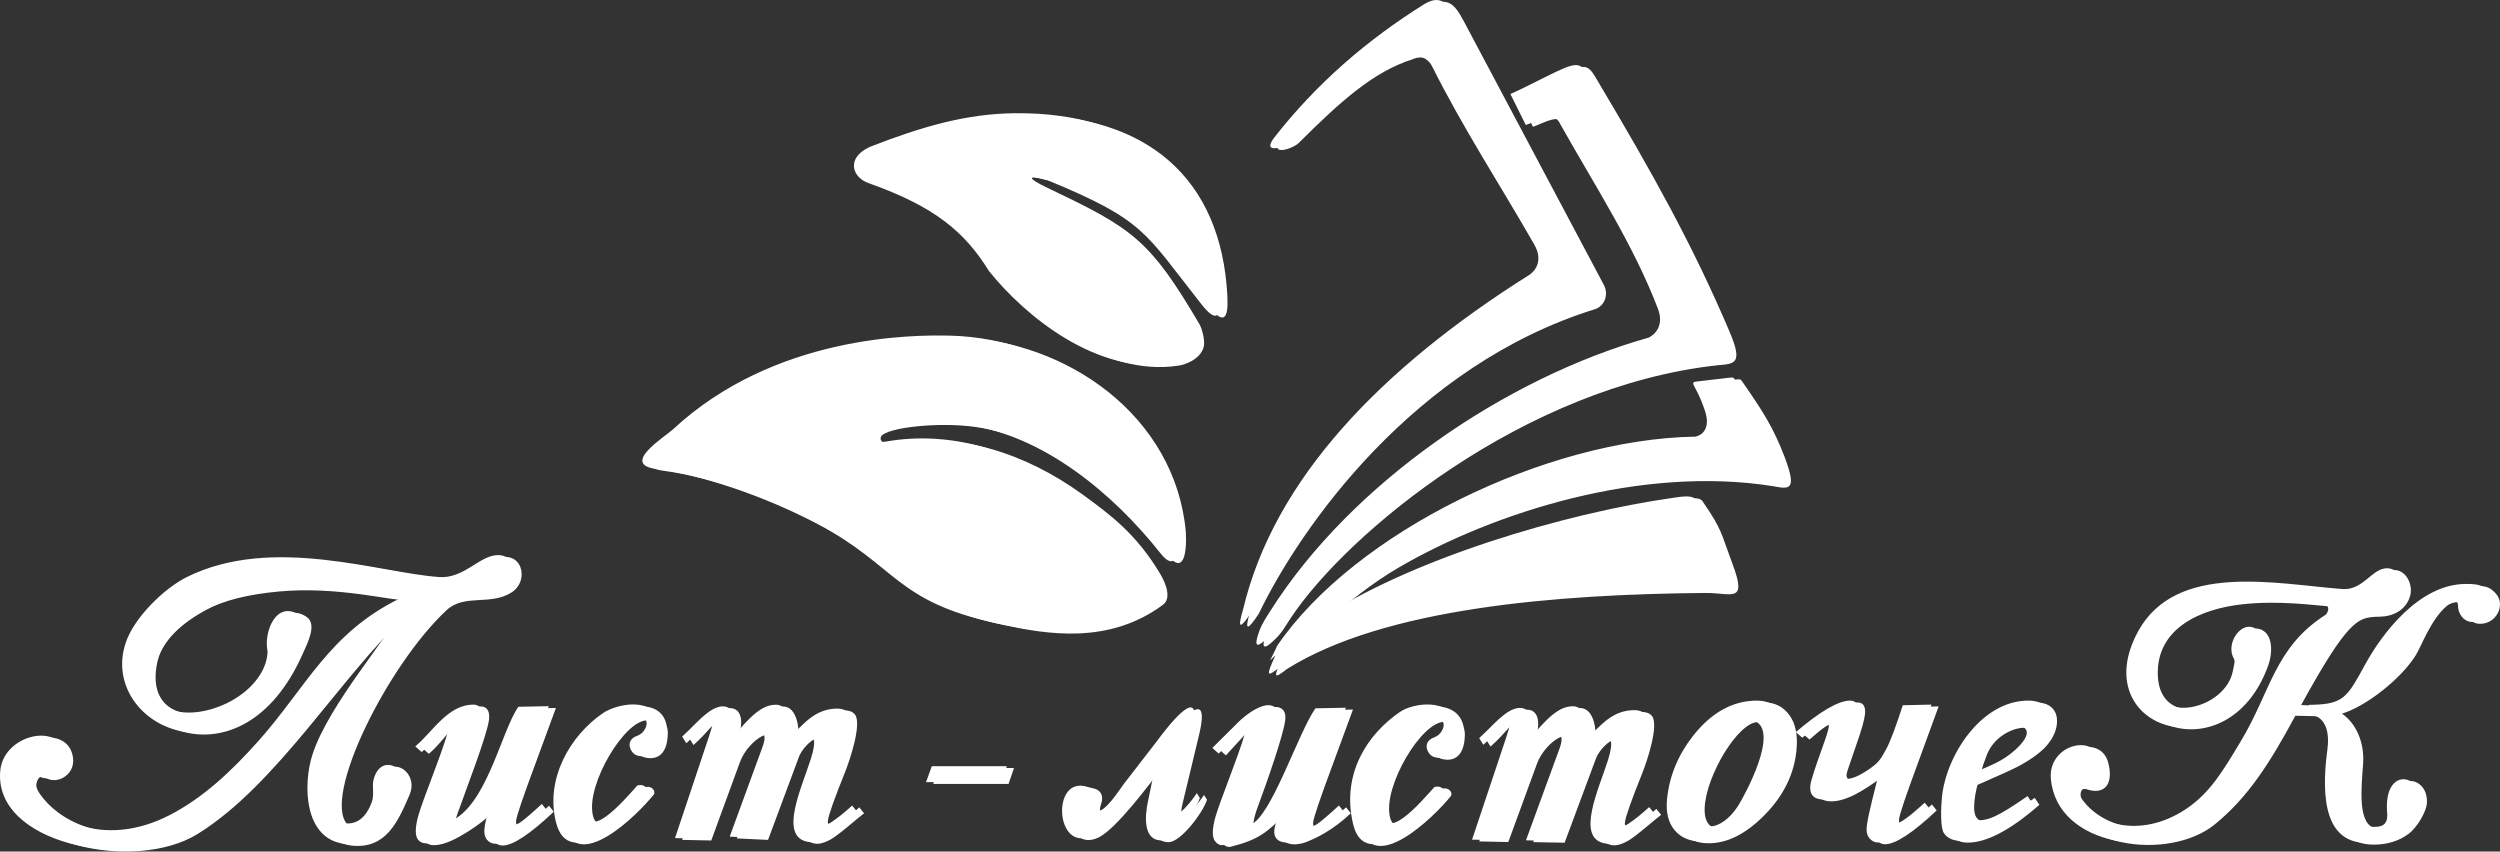
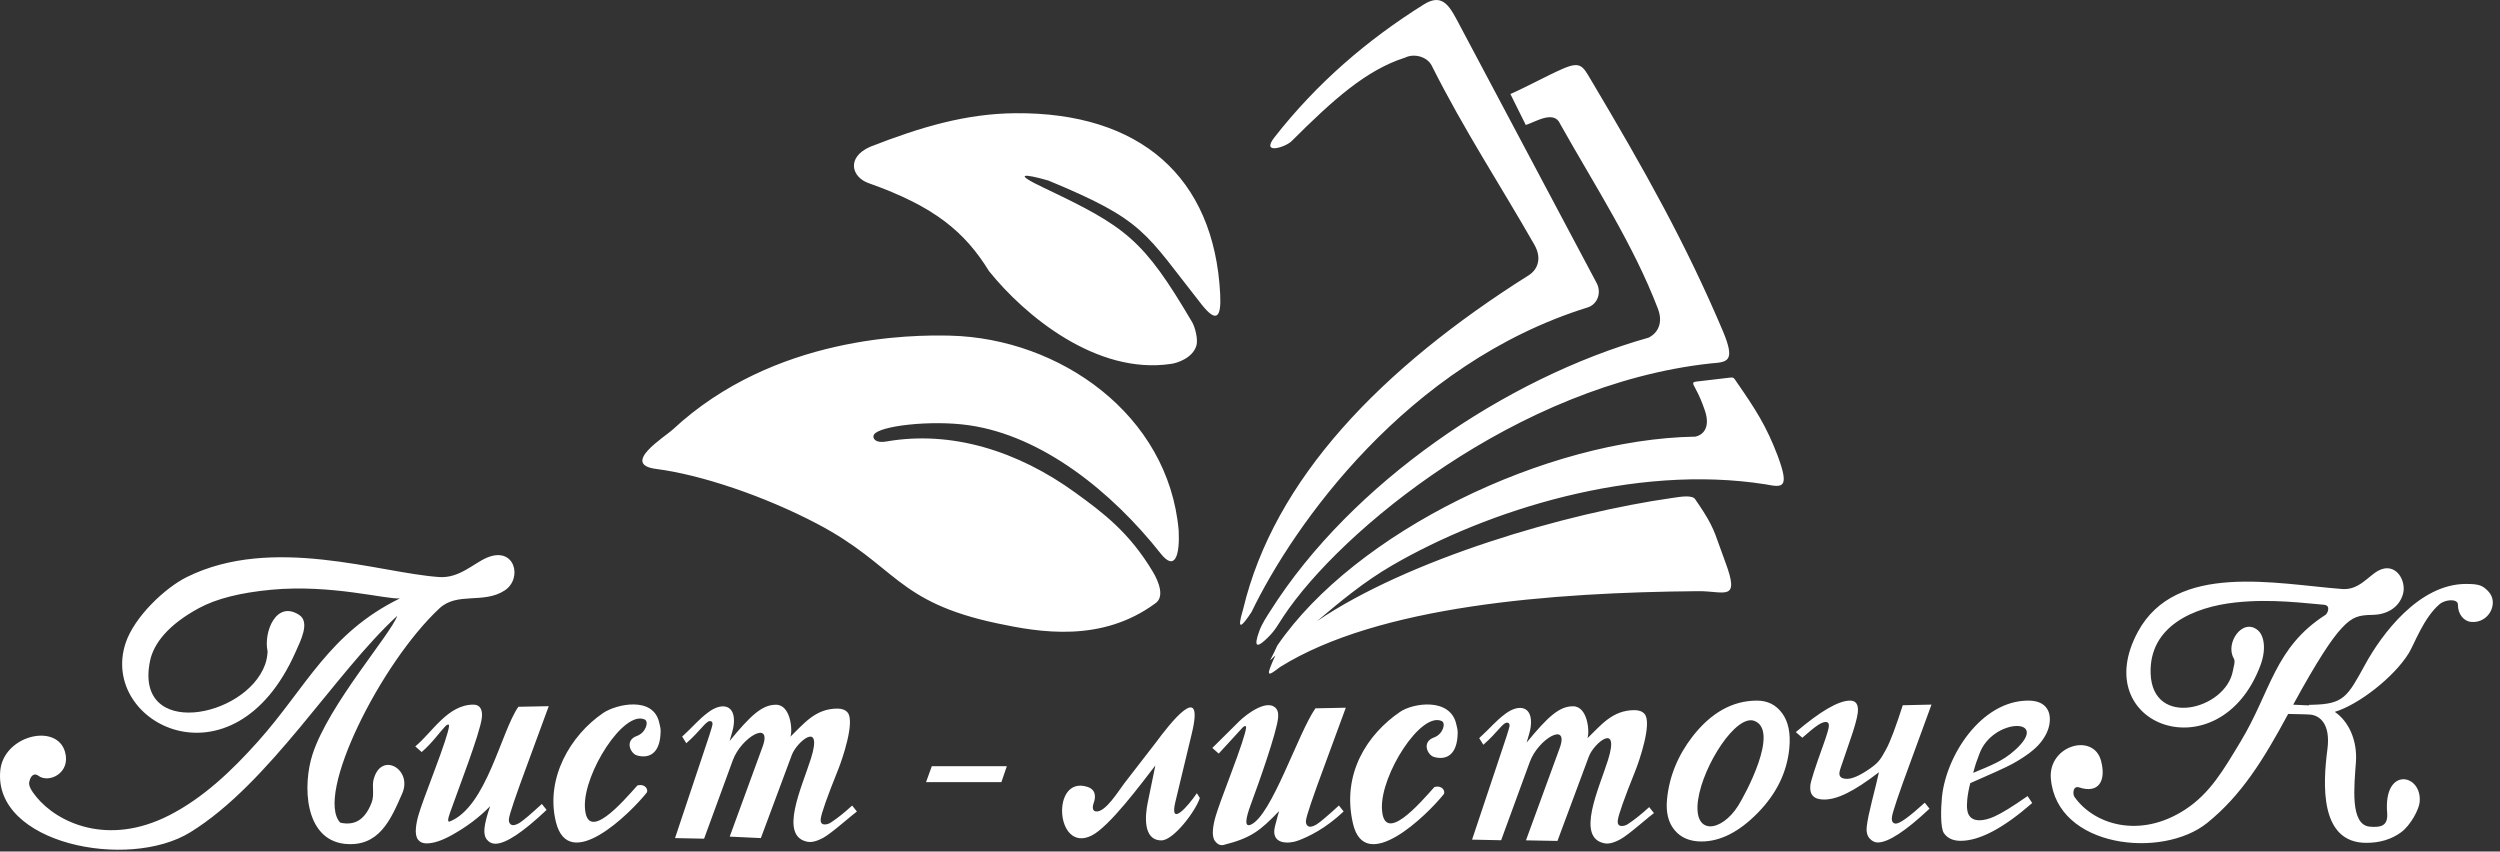
<svg xmlns="http://www.w3.org/2000/svg" width="229" height="78" viewBox="0 0 229 78" fill="none">
  <rect x="0" y="0" width="229" height="78" fill="#333333" stroke="none" />
-   <path fill-rule="evenodd" clip-rule="evenodd" d="M117.405 12.732C121.29 7.77 125.915 3.795 131.096 0.56C132.896 -0.563 133.523 0.889 134.429 2.595C138.914 11.04 142.37 17.546 146.856 25.991C147.42 26.938 146.991 28.044 146.088 28.325C129.506 33.48 119.122 48.289 115.297 56.227C114.406 57.577 113.891 58.07 114.526 55.976C117.353 44.094 127.115 33.921 140.759 25.332C141.271 25.002 142.038 24.037 141.203 22.575C138.077 17.103 134.74 12.035 131.81 6.188C131.392 5.354 130.207 5.033 129.376 5.436C125.81 6.568 122.792 9.28 118.958 13.101C118.416 13.641 116.11 14.385 117.405 12.732V12.732ZM121.15 65.046L123.932 64.992L122.024 70.178C120.906 73.189 120.324 74.905 120.284 75.32C120.265 75.507 120.297 75.648 120.374 75.745C120.455 75.841 120.552 75.891 120.658 75.891C120.83 75.891 121.035 75.815 121.277 75.669C121.623 75.441 122.301 74.869 123.301 73.948L123.734 74.495C122.092 76.046 120.564 76.791 119.541 77.17C118.75 77.464 117.013 77.575 117.444 75.853C117.609 75.193 117.804 74.514 117.824 74.458C116.094 76.238 115.315 76.909 112.739 77.561C112.401 77.647 112.133 77.445 111.958 77.217C111.783 76.989 111.717 76.63 111.765 76.134C111.803 75.75 111.889 75.335 112.023 74.889C112.211 74.262 112.661 73.012 113.376 71.13C114.277 68.741 114.75 67.309 114.797 66.834C114.824 66.555 114.595 66.681 114.462 66.826L112.293 69.193L111.706 68.676L114.173 66.23C114.833 65.576 116.82 64.078 117.587 65.109C117.717 65.285 117.766 65.555 117.73 65.923C117.601 67.25 115.991 71.814 115.248 73.806C114.74 75.169 114.632 75.963 115.227 75.706C117.149 74.877 119.56 67.314 121.15 65.046V65.046ZM132.047 72.258C132.76 72.061 133.052 72.612 132.923 72.891C131.372 74.839 125.693 80.369 124.589 75.602C123.528 71.019 125.919 67.405 128.911 65.366C130.096 64.558 133.534 64.025 134.06 66.535C134.155 66.991 134.213 67.001 134.163 67.657C134.032 69.37 133.07 69.802 132.017 69.505C131.43 69.34 130.838 68.132 132.021 67.711C132.825 67.425 133.129 66.398 132.715 66.21C130.796 65.339 127.135 71.111 127.241 74.192C127.362 77.682 130.756 73.699 132.047 72.258ZM136.532 68.384L136.151 67.777C137.252 66.774 137.595 66.267 138.536 65.558C139.834 64.579 141.1 64.87 140.873 66.718C140.82 67.147 140.657 67.626 140.499 68.18C142.458 65.791 143.493 64.86 144.748 64.86C146.105 64.86 146.287 67.235 146.065 67.788C147.293 66.615 148.338 65.213 150.377 65.213C150.791 65.213 151.099 65.329 151.303 65.567C152.008 66.386 150.819 69.859 150.459 70.754C149.435 73.306 148.893 74.828 148.845 75.324C148.812 75.658 148.933 75.825 149.211 75.825C149.398 75.825 149.59 75.769 149.775 75.648C150.406 75.233 151.05 74.712 151.722 74.094L152.16 74.641C151.936 74.808 151.51 75.16 150.884 75.683C150.028 76.399 149.441 76.842 149.125 77.019C148.486 77.377 147.999 77.484 147.625 77.41C144.983 76.894 147.124 72.409 147.949 69.787C149.068 66.232 146.652 68.237 146.196 69.461L143.32 77.193L140.435 77.139L143.52 68.701C144.436 66.196 141.571 67.816 140.791 69.946L138.161 77.13L135.498 77.075L137.863 70.001C138.558 67.957 138.914 66.844 138.932 66.666C138.952 66.459 138.87 66.358 138.693 66.358C138.309 66.358 137.832 67.251 136.532 68.384L136.532 68.384ZM221.3 59.997C221.811 59.166 222.661 56.751 224.122 55.507C224.661 55.051 225.809 54.99 225.803 55.553C225.795 56.444 226.361 57.069 226.998 57.131C228.639 57.294 229.595 55.381 228.587 54.335C228.073 53.801 227.787 53.653 226.54 53.653C222.215 53.653 218.803 58.295 217.31 61.024C215.676 64.01 215.336 64.653 212.499 64.721C212.389 64.723 212.278 64.727 212.157 64.731L212.15 64.779L210.713 64.713C212.905 60.7 214.227 58.698 215.162 57.695C216.156 56.629 216.745 56.507 217.994 56.487C219.152 56.47 220.382 55.926 220.767 54.589C221.124 53.352 220.089 51.587 218.507 52.439C217.59 52.933 216.732 54.235 215.208 54.119C209.136 53.656 199.973 51.609 196.493 58.025C191.788 66.697 204.002 71.024 207.715 61.108C208.258 59.657 208.064 58.395 207.481 57.9C206.079 56.708 204.455 59.088 205.269 60.469C205.435 60.749 205.269 61.171 205.186 61.623C204.544 65.153 197.832 66.9 197.655 61.866C197.503 57.53 201.577 55.769 205.417 55.35C208.748 54.987 211.88 55.436 213.51 55.558C214.229 55.611 213.832 56.382 213.688 56.475C208.983 59.484 208.679 63.496 205.883 68.115C204.327 70.687 203.115 72.821 200.821 74.319C196.645 77.044 192.438 75.676 190.676 73.156C190.495 72.897 190.537 72.101 191.105 72.29C192.886 72.882 193.607 71.706 193.11 69.847C192.412 67.239 188.253 68.454 188.515 71.49C189.062 77.82 198.708 78.886 202.846 75.537C205.963 73.013 207.964 69.807 210.253 65.562C211.099 65.598 211.774 65.572 212.3 65.625C213.125 65.707 214.153 66.445 213.849 68.787C213.445 71.888 213.084 77.369 217.409 77.369C218.656 77.369 219.712 77.046 220.588 76.409C221.464 75.771 222.232 74.32 222.297 73.642C222.548 71.045 218.961 70.318 219.32 74.622C219.424 75.865 218.687 75.964 217.742 75.888C215.892 75.739 216.307 72.144 216.46 69.974C216.603 67.93 215.765 66.214 214.524 65.371C216.729 64.7 219.955 62.182 221.3 59.997H221.3ZM37.292 54.977C36.046 55.087 30.998 53.673 25.532 54.182C22.671 54.449 20.489 55.003 18.91 55.852C16.029 57.4 14.724 59.141 14.401 60.699C12.911 67.9 23.136 65.964 24.933 61.054C25.08 60.653 25.147 60.241 25.17 59.839C24.778 58.096 25.945 55.11 28.063 56.492C29.085 57.159 28.174 58.886 27.735 59.88C22.049 72.73 9.703 66.458 12.167 59.057C12.962 56.67 15.765 54.017 17.768 53.023C25.609 49.133 35.43 52.656 40.895 53.023C42.725 53.145 44.035 51.772 45.252 51.251C47.808 50.156 48.575 53.15 46.879 54.254C44.946 55.513 42.552 54.362 40.915 55.885C35.509 60.916 29.477 73.02 31.824 75.52C32.181 75.603 32.507 75.615 32.803 75.571C33.792 75.423 34.349 74.6 34.702 73.669C34.963 72.982 34.727 72.208 34.864 71.632C35.51 68.914 38.472 70.608 37.504 72.836C36.44 75.282 35.367 77.784 32.214 77.459C28.504 77.022 28.379 72.04 29.288 69.251C30.776 64.684 36.446 58.274 37.045 56.576C31.291 61.857 25.383 71.9 18.089 76.4C12.364 79.933 0.035 77.425 0.682 70.746C0.992 67.543 5.818 66.359 6.606 69.013C7.188 70.975 5.121 71.952 4.166 71.218C3.842 70.97 3.475 71.125 3.335 71.796C3.262 72.144 3.523 72.593 3.989 73.163C5.902 75.507 10.512 77.724 16.153 74.848C19.252 73.268 21.871 70.788 24.295 68.075C28.696 63.15 30.774 58.162 37.292 54.977L37.292 54.977ZM107.043 77.143C105.3 77.143 105.565 74.771 105.791 73.672L106.487 70.281C105.166 71.995 102.27 75.89 100.654 76.699C97.323 78.368 96.911 71.156 100.265 72.242C101.088 72.508 101.016 73.224 100.848 73.692C100.684 74.154 100.75 74.449 101.032 74.491C101.908 74.621 103.145 72.561 103.637 71.925L106.584 68.114C107.722 66.566 111.039 62.308 109.824 67.363L108.32 73.621C107.759 75.954 109.438 74.081 110.29 72.819L110.563 73.26C110.179 74.456 108.152 77.143 107.043 77.143V77.143ZM161.599 64.341C162.57 64.341 163.337 64.725 163.904 65.499C164.472 66.269 164.691 67.341 164.557 68.718C164.343 70.909 163.377 72.882 161.664 74.628C159.951 76.374 158.236 77.244 156.511 77.244C155.454 77.244 154.632 76.9 154.052 76.207C153.472 75.513 153.24 74.567 153.357 73.373C153.559 71.298 154.338 69.381 155.699 67.62C157.404 65.434 159.373 64.341 161.599 64.341H161.599ZM159.861 73.988C160.51 72.965 163.686 67.107 161.368 66.202C159.691 65.546 156.671 70.254 156.205 73.405C155.713 76.739 158.321 76.413 159.861 73.988ZM165.75 67.741L165.153 67.225C167.41 65.302 169.067 64.341 170.124 64.341C170.666 64.341 170.904 64.695 170.835 65.408C170.784 65.924 170.521 66.861 170.039 68.227L169.282 70.438C169.204 70.666 169.157 70.833 169.147 70.944C169.11 71.319 169.345 71.506 169.851 71.506C170.347 71.506 171.05 71.192 171.957 70.56C172.857 69.932 172.977 69.579 173.392 68.856C173.811 68.127 174.362 66.592 174.95 64.765L177.582 64.705L175.685 69.887C174.572 72.897 173.996 74.608 173.955 75.028C173.917 75.412 174.04 75.605 174.329 75.605C174.683 75.605 175.565 74.967 176.964 73.692L177.401 74.238C175.202 76.303 173.619 77.335 172.657 77.335C172.379 77.335 172.128 77.209 171.909 76.961C171.691 76.713 171.603 76.374 171.645 75.933C171.763 74.716 172.485 72.265 172.768 70.9C170.416 72.706 168.927 73.403 167.738 73.403C166.817 73.403 166.399 72.972 166.482 72.117C166.521 71.713 166.917 70.489 167.655 68.444C167.985 67.529 168.154 66.951 168.178 66.713C168.205 66.435 168.112 66.298 167.894 66.298C167.484 66.298 166.951 66.689 165.75 67.741H165.75ZM186.383 73.085L186.807 73.722C184.163 76.03 181.982 77.183 180.251 77.183C179.553 77.183 179.039 76.946 178.716 76.475C178.392 76 178.436 74.24 178.537 73.198C178.908 69.389 182.132 64.341 186.441 64.341C187.139 64.341 187.658 64.518 187.994 64.867C188.329 65.216 188.469 65.697 188.41 66.309C188.347 66.952 188.063 67.579 187.557 68.201C187.051 68.824 186.194 69.472 184.985 70.14C184.377 70.463 183.095 71.05 181.136 71.9C180.998 72.432 180.903 72.938 180.856 73.424C180.787 74.122 180.851 74.613 181.047 74.886C181.242 75.164 181.553 75.301 181.978 75.301C182.382 75.301 182.834 75.184 183.342 74.957C184.024 74.653 185.037 74.026 186.383 73.085H186.383ZM181.985 69.177C181.666 70.022 181.626 70.119 181.404 70.959C183.02 70.279 184.089 69.899 185.233 68.87C188.571 65.868 183.225 65.892 181.985 69.177V69.177ZM48.14 64.904L50.922 64.85L49.015 70.037C47.897 73.047 47.315 74.763 47.275 75.178C47.256 75.365 47.288 75.507 47.365 75.603C47.446 75.699 47.542 75.749 47.649 75.749C47.821 75.749 48.026 75.674 48.267 75.527C48.614 75.299 49.291 74.727 50.292 73.806L50.724 74.353C48.54 76.418 46.977 77.45 46.036 77.45C45.722 77.45 45.466 77.328 45.267 77.085C45.068 76.847 44.99 76.503 45.033 76.058C45.083 75.547 45.256 74.864 45.557 74.009C44.578 75.016 43.409 75.901 42.04 76.66C41.131 77.166 40.362 77.419 39.73 77.419C39.381 77.419 39.124 77.303 38.949 77.075C38.774 76.847 38.708 76.488 38.756 75.992C38.793 75.608 38.879 75.193 39.014 74.748C39.201 74.12 39.652 72.87 40.367 70.988C41.268 68.6 41.741 67.167 41.787 66.692C41.815 66.414 41.593 66.545 41.453 66.684C41.045 67.092 40.25 68.22 39.284 69.051L38.697 68.535C40.256 67.249 41.66 64.709 44.026 64.709C44.656 64.709 44.88 65.212 44.793 65.926C44.617 67.376 42.553 72.682 41.998 74.284C41.893 74.585 41.489 75.56 41.864 75.41C45.234 74.055 46.551 67.173 48.141 64.904L48.14 64.904ZM59.038 72.116C59.751 71.919 60.043 72.47 59.913 72.749C58.363 74.698 52.753 80.211 51.58 75.46C50.591 71.456 52.909 67.517 55.902 65.477C57.087 64.669 60.525 63.883 61.05 66.394C61.146 66.85 61.204 66.859 61.153 67.516C61.022 69.229 60.061 69.66 59.007 69.364C58.42 69.198 57.828 67.99 59.012 67.569C59.816 67.283 60.12 66.256 59.706 66.068C57.786 65.197 54.125 70.97 54.232 74.05C54.353 77.541 57.747 73.557 59.038 72.116ZM63.523 68.243L63.142 67.635C64.243 66.632 64.585 66.125 65.527 65.416C66.825 64.438 68.091 64.729 67.864 66.576C67.811 67.005 67.648 67.484 67.49 68.038C69.449 65.65 70.484 64.718 71.739 64.718C73.096 64.718 73.277 67.093 73.056 67.647C74.283 66.474 75.329 65.071 77.367 65.071C77.782 65.071 78.09 65.188 78.294 65.425C78.999 66.245 77.809 69.717 77.45 70.613C76.426 73.164 75.884 74.686 75.836 75.182C75.803 75.516 75.923 75.683 76.202 75.683C76.389 75.683 76.581 75.627 76.766 75.506C77.397 75.091 78.041 74.57 78.713 73.952L79.15 74.499C78.927 74.666 78.5 75.018 77.875 75.541C77.019 76.258 76.431 76.7 76.116 76.877C75.477 77.235 74.99 77.342 74.616 77.269C71.974 76.752 74.114 72.268 74.94 69.645C76.059 66.091 73.643 68.095 73.187 69.319L70.352 76.934L67.498 76.798L70.511 68.559C71.427 66.054 68.562 67.674 67.782 69.805L65.152 76.988L62.489 76.934L64.853 69.859C65.549 67.815 65.905 66.702 65.922 66.525C65.942 66.317 65.861 66.216 65.684 66.216C65.3 66.216 64.822 67.109 63.523 68.242L63.523 68.243ZM86.01 70.35H92.881L92.385 71.807H85.484L86.01 70.35ZM155.968 45.944C156.257 46.361 156.498 46.721 156.702 47.043C157.795 48.766 157.84 49.386 158.702 51.666C160.077 55.338 158.612 54.295 156.231 54.315C142.771 54.426 126.882 55.655 117.898 61.272C116.671 62.226 116.6 62.146 117.482 60.199C116.76 60.85 116.91 60.949 117.659 59.296C124.777 48.901 142.312 40.378 155.957 40.16C156.511 40.058 157.413 39.46 156.811 37.729C156.541 36.954 156.331 36.44 155.943 35.724C155.682 35.241 155.643 35.164 156.091 35.111L159.135 34.753C159.475 34.713 159.476 34.787 159.71 35.124C161.451 37.636 162.441 39.157 163.482 41.887C164.632 44.958 163.919 44.817 162.382 44.529C150.332 42.623 136.875 46.914 128.208 51.936C125.594 53.45 123.46 55.236 121.292 57.063C129.622 51.414 143.99 47.169 153.905 45.767C154.632 45.664 155.728 45.462 155.968 45.944L155.968 45.944ZM139.009 8.778C140.527 8.111 142.445 7.052 143.828 6.454C145.44 5.757 145.633 6.212 146.383 7.474C151.386 15.888 155.084 22.497 158.485 30.517C159.635 33.282 158.922 33.33 157.385 33.451C139.642 35.365 123.411 48.791 118.213 56.639C117.693 57.422 117.486 57.876 116.797 58.558C115.831 59.516 115.435 59.535 116.011 57.962C116.257 57.288 116.655 56.702 117.039 56.096C124.43 44.431 138.541 34.793 151.666 31.093C152.22 30.843 153.122 30.006 152.519 28.434C150.265 22.555 146.827 17.313 143.574 11.528C143.016 10.206 141.299 11.34 140.419 11.613L139.009 8.778ZM75.51 48.144C70.613 45.572 64.819 43.639 60.771 43.121C57.461 42.697 61.57 40.172 62.276 39.516C71.58 30.862 84.215 30.826 87.687 30.909C97.71 31.151 107.693 38.13 108.624 48.755C108.736 50.96 108.313 52.56 106.974 50.866C102.495 45.197 96.121 40.075 89.405 39.116C85.895 38.615 81.149 39.182 80.707 39.984C80.549 40.269 80.777 40.791 81.864 40.602C87.771 39.576 93.848 41.436 99.173 45.302C101.678 47.121 104.093 48.914 106.255 52.532C106.873 53.567 107.288 54.836 106.525 55.401C101.571 59.075 95.871 58.089 91.991 57.262C82.649 55.278 82.805 51.976 75.51 48.144L75.51 48.144ZM91.254 25.003C89.042 21.421 86.3 19.091 80.217 16.937C78.658 16.385 78.164 14.582 80.363 13.61C85.067 11.77 89.17 10.573 93.662 10.535C105.026 10.441 111.875 16.319 112.426 27.107C112.538 29.312 112.061 29.744 110.722 28.05C105.488 21.425 105.557 20.371 96.677 16.698C94.417 16.054 93.428 16.015 96.234 17.348C103.804 20.947 105.348 22.014 109.867 29.689C110.126 30.129 110.402 31.24 110.258 31.779C109.937 32.983 108.413 33.444 107.92 33.496C101.115 34.522 94.528 29.084 91.254 25.003V25.003Z" fill="white" />
  <path fill-rule="evenodd" clip-rule="evenodd" d="M116.748 12.567C120.633 7.606 125.258 3.631 130.439 0.396C132.239 -0.727 132.866 0.725 133.772 2.431C138.257 10.875 141.713 17.381 146.199 25.826C146.763 26.774 146.334 27.88 145.431 28.16C128.849 33.316 118.465 48.124 114.64 56.062C113.749 57.413 113.234 57.906 113.869 55.812C116.696 43.93 126.458 33.757 140.102 25.168C140.614 24.837 141.381 23.873 140.546 22.41C137.42 16.939 134.083 11.871 131.153 6.024C130.735 5.19 129.55 4.869 128.719 5.272C125.153 6.404 122.135 9.115 118.301 12.937C117.759 13.477 115.453 14.221 116.748 12.567V12.567ZM120.493 64.882L123.275 64.827L121.367 70.014C120.249 73.025 119.667 74.74 119.627 75.155C119.608 75.342 119.64 75.484 119.717 75.58C119.798 75.676 119.895 75.727 120.001 75.727C120.173 75.727 120.378 75.651 120.62 75.504C120.966 75.277 121.644 74.705 122.644 73.784L123.077 74.33C121.435 75.882 119.907 76.626 118.884 77.006C118.093 77.299 116.356 77.41 116.787 75.689C116.952 75.029 117.147 74.35 117.167 74.294C115.437 76.074 114.658 76.745 112.082 77.397C111.744 77.482 111.476 77.281 111.301 77.053C111.126 76.825 111.06 76.466 111.108 75.97C111.146 75.585 111.232 75.17 111.366 74.725C111.554 74.098 112.004 72.848 112.719 70.965C113.62 68.577 114.093 67.145 114.14 66.669C114.167 66.391 113.938 66.516 113.805 66.662L111.636 69.028L111.049 68.512L113.516 66.066C114.176 65.412 116.163 63.913 116.93 64.945C117.06 65.12 117.109 65.39 117.073 65.759C116.944 67.085 115.334 71.65 114.591 73.642C114.083 75.004 113.975 75.799 114.57 75.542C116.492 74.713 118.903 67.15 120.493 64.882V64.882ZM131.39 72.094C132.103 71.897 132.395 72.448 132.266 72.726C130.715 74.675 125.036 80.205 123.932 75.437C122.871 70.854 125.262 67.241 128.254 65.201C129.439 64.393 132.877 63.861 133.403 66.371C133.498 66.827 133.556 66.836 133.506 67.493C133.375 69.206 132.413 69.637 131.36 69.341C130.772 69.176 130.181 67.968 131.364 67.547C132.168 67.26 132.472 66.234 132.058 66.046C130.139 65.174 126.478 70.947 126.584 74.028C126.705 77.518 130.099 73.535 131.39 72.094ZM135.875 68.22L135.494 67.613C136.595 66.609 136.938 66.103 137.879 65.393C139.177 64.415 140.443 64.706 140.216 66.554C140.163 66.983 140 67.462 139.842 68.015C141.801 65.627 142.836 64.695 144.091 64.695C145.448 64.695 145.63 67.071 145.408 67.624C146.636 66.451 147.681 65.049 149.719 65.049C150.134 65.049 150.442 65.165 150.646 65.403C151.351 66.222 150.162 69.695 149.802 70.59C148.778 73.142 148.236 74.664 148.188 75.159C148.155 75.494 148.276 75.66 148.554 75.66C148.741 75.66 148.933 75.605 149.118 75.483C149.749 75.069 150.393 74.547 151.065 73.93L151.503 74.477C151.279 74.643 150.853 74.996 150.227 75.519C149.371 76.235 148.784 76.678 148.468 76.855C147.829 77.213 147.342 77.319 146.968 77.246C144.326 76.73 146.467 72.245 147.292 69.622C148.411 66.068 145.994 68.073 145.539 69.296L142.663 77.029L139.778 76.975L142.863 68.537C143.779 66.031 140.914 67.652 140.134 69.782L137.504 76.965L134.841 76.911L137.206 69.837C137.901 67.793 138.257 66.68 138.275 66.502C138.295 66.295 138.213 66.194 138.036 66.194C137.652 66.194 137.175 67.086 135.875 68.22L135.875 68.22ZM220.643 59.833C221.154 59.002 222.004 56.586 223.465 55.343C224.004 54.887 225.152 54.825 225.146 55.389C225.138 56.28 225.704 56.904 226.341 56.967C227.982 57.129 228.938 55.217 227.93 54.17C227.416 53.637 227.13 53.489 225.883 53.489C221.558 53.489 218.146 58.131 216.653 60.859C215.019 63.846 214.679 64.488 211.842 64.556C211.732 64.559 211.621 64.563 211.5 64.567L211.493 64.615L210.056 64.549C212.248 60.535 213.57 58.534 214.505 57.531C215.499 56.465 216.088 56.342 217.337 56.323C218.495 56.306 219.725 55.761 220.11 54.425C220.467 53.188 219.432 51.422 217.85 52.275C216.933 52.768 216.075 54.071 214.551 53.955C208.479 53.492 199.316 51.445 195.836 57.86C191.131 66.533 203.345 70.86 207.058 60.944C207.601 59.492 207.407 58.231 206.824 57.736C205.422 56.544 203.798 58.924 204.612 60.304C204.778 60.585 204.612 61.007 204.529 61.459C203.887 64.989 197.175 66.736 196.998 61.702C196.846 57.365 200.92 55.605 204.76 55.186C208.091 54.822 211.223 55.272 212.853 55.394C213.572 55.446 213.175 56.218 213.031 56.31C208.326 59.32 208.022 63.331 205.226 67.951C203.67 70.522 202.458 72.657 200.164 74.155C195.988 76.88 191.781 75.512 190.019 72.991C189.838 72.733 189.88 71.937 190.448 72.126C192.229 72.718 192.95 71.542 192.453 69.682C191.755 67.075 187.596 68.29 187.858 71.325C188.405 77.656 198.051 78.722 202.189 75.372C205.306 72.849 207.307 69.643 209.596 65.397C210.442 65.434 211.117 65.408 211.643 65.46C212.468 65.543 213.496 66.28 213.192 68.623C212.788 71.724 212.427 77.204 216.752 77.204C217.999 77.204 219.055 76.882 219.931 76.244C220.807 75.606 221.575 74.156 221.64 73.478C221.891 70.881 218.304 70.154 218.663 74.458C218.767 75.701 218.03 75.8 217.085 75.724C215.235 75.575 215.65 71.98 215.803 69.81C215.946 67.765 215.108 66.05 213.867 65.207C216.072 64.536 219.298 62.018 220.643 59.833H220.643ZM36.635 54.812C35.389 54.923 30.341 53.508 24.875 54.018C22.014 54.285 19.832 54.839 18.253 55.688C15.372 57.235 14.067 58.977 13.744 60.535C12.254 67.736 22.479 65.8 24.276 60.89C24.423 60.488 24.49 60.077 24.513 59.674C24.121 57.932 25.288 54.946 27.406 56.328C28.428 56.995 27.517 58.722 27.078 59.716C21.392 72.565 9.046 66.294 11.51 58.893C12.305 56.506 15.108 53.852 17.111 52.859C24.952 48.969 34.773 52.491 40.238 52.858C42.068 52.981 43.378 51.607 44.595 51.086C47.151 49.992 47.917 52.986 46.222 54.09C44.289 55.349 41.895 54.198 40.258 55.721C34.852 60.752 28.82 72.856 31.167 75.356C31.524 75.439 31.85 75.451 32.145 75.407C33.135 75.258 33.692 74.435 34.045 73.505C34.306 72.818 34.07 72.043 34.206 71.468C34.853 68.75 37.815 70.444 36.847 72.671C35.782 75.118 34.71 77.62 31.557 77.295C27.847 76.857 27.722 71.876 28.631 69.086C30.119 64.52 35.789 58.11 36.388 56.411C30.634 61.692 24.726 71.736 17.432 76.236C11.707 79.768 -0.622 77.261 0.025 70.582C0.334 67.379 5.161 66.195 5.949 68.849C6.531 70.811 4.464 71.788 3.509 71.054C3.185 70.805 2.818 70.961 2.678 71.632C2.605 71.979 2.866 72.428 3.332 72.998C5.245 75.343 9.855 77.56 15.496 74.684C18.595 73.104 21.214 70.624 23.638 67.911C28.039 62.986 30.117 57.998 36.635 54.812L36.635 54.812ZM106.386 76.979C104.643 76.979 104.908 74.607 105.134 73.508L105.83 70.117C104.509 71.831 101.613 75.725 99.997 76.535C96.666 78.204 96.254 70.992 99.608 72.078C100.431 72.344 100.359 73.06 100.191 73.528C100.027 73.99 100.093 74.284 100.375 74.326C101.251 74.456 102.488 72.397 102.98 71.761L105.927 67.95C107.065 66.402 110.382 62.144 109.167 67.198L107.663 73.456C107.102 75.79 108.781 73.917 109.633 72.655L109.906 73.096C109.522 74.292 107.495 76.979 106.386 76.979V76.979ZM160.942 64.176C161.913 64.176 162.68 64.561 163.247 65.335C163.815 66.104 164.034 67.177 163.9 68.553C163.686 70.745 162.72 72.718 161.007 74.464C159.294 76.209 157.579 77.08 155.854 77.08C154.797 77.08 153.975 76.736 153.395 76.042C152.815 75.349 152.583 74.403 152.7 73.209C152.902 71.134 153.681 69.216 155.042 67.455C156.747 65.269 158.716 64.176 160.942 64.176H160.942ZM159.204 73.824C159.853 72.801 163.029 66.942 160.711 66.037C159.034 65.382 156.014 70.09 155.548 73.241C155.056 76.575 157.664 76.249 159.204 73.824ZM165.093 67.577L164.496 67.061C166.753 65.138 168.41 64.176 169.467 64.176C170.009 64.176 170.247 64.531 170.178 65.244C170.127 65.76 169.864 66.696 169.382 68.063L168.625 70.274C168.547 70.502 168.5 70.669 168.49 70.78C168.453 71.154 168.688 71.342 169.194 71.342C169.69 71.342 170.393 71.027 171.3 70.395C172.2 69.767 172.32 69.415 172.735 68.692C173.154 67.963 173.705 66.428 174.293 64.601L176.925 64.541L175.028 69.722C173.915 72.733 173.339 74.443 173.298 74.863C173.26 75.248 173.383 75.44 173.672 75.44C174.026 75.44 174.908 74.803 176.307 73.528L176.744 74.074C174.545 76.139 172.962 77.171 172 77.171C171.722 77.171 171.471 77.044 171.252 76.796C171.034 76.548 170.946 76.209 170.988 75.769C171.106 74.552 171.828 72.101 172.111 70.736C169.759 72.542 168.27 73.238 167.081 73.238C166.16 73.238 165.742 72.808 165.825 71.953C165.864 71.548 166.26 70.325 166.998 68.279C167.328 67.365 167.497 66.787 167.52 66.549C167.548 66.27 167.455 66.134 167.237 66.134C166.827 66.134 166.294 66.524 165.093 67.577H165.093ZM185.726 72.92L186.15 73.558C183.506 75.865 181.325 77.019 179.594 77.019C178.896 77.019 178.382 76.782 178.059 76.311C177.735 75.836 177.779 74.076 177.88 73.034C178.251 69.224 181.475 64.176 185.784 64.176C186.482 64.176 187.001 64.353 187.337 64.703C187.672 65.052 187.812 65.533 187.753 66.145C187.69 66.787 187.406 67.415 186.9 68.037C186.394 68.66 185.537 69.307 184.328 69.975C183.72 70.299 182.438 70.886 180.479 71.736C180.341 72.267 180.246 72.773 180.199 73.259C180.13 73.958 180.194 74.448 180.39 74.722C180.585 75 180.896 75.137 181.321 75.137C181.725 75.137 182.177 75.02 182.685 74.793C183.367 74.489 184.38 73.862 185.726 72.92H185.726ZM181.328 69.013C181.009 69.858 180.969 69.955 180.747 70.795C182.363 70.114 183.432 69.734 184.576 68.706C187.914 65.703 182.568 65.728 181.328 69.013V69.013ZM47.483 64.74L50.265 64.686L48.358 69.872C47.24 72.883 46.658 74.599 46.618 75.013C46.599 75.201 46.631 75.342 46.708 75.439C46.789 75.535 46.885 75.585 46.992 75.585C47.164 75.585 47.368 75.509 47.611 75.363C47.957 75.135 48.635 74.563 49.635 73.642L50.068 74.189C47.883 76.253 46.32 77.285 45.379 77.285C45.065 77.285 44.809 77.164 44.61 76.921C44.411 76.683 44.333 76.339 44.376 75.894C44.426 75.383 44.599 74.7 44.9 73.845C43.921 74.852 42.752 75.737 41.383 76.496C40.474 77.002 39.705 77.255 39.073 77.255C38.724 77.255 38.467 77.139 38.292 76.911C38.117 76.683 38.051 76.324 38.099 75.828C38.136 75.444 38.222 75.029 38.357 74.583C38.544 73.956 38.995 72.706 39.71 70.824C40.611 68.435 41.084 67.003 41.13 66.528C41.157 66.249 40.936 66.381 40.796 66.52C40.388 66.927 39.593 68.056 38.627 68.887L38.04 68.37C39.599 67.084 41.003 64.544 43.369 64.544C43.999 64.544 44.223 65.047 44.136 65.762C43.96 67.212 41.896 72.518 41.34 74.119C41.236 74.421 40.833 75.396 41.206 75.245C44.577 73.891 45.894 67.008 47.483 64.74L47.483 64.74ZM58.381 71.952C59.093 71.755 59.386 72.306 59.257 72.585C57.706 74.533 52.096 80.047 50.923 75.296C49.934 71.292 52.252 67.353 55.245 65.313C56.43 64.505 59.868 63.719 60.393 66.23C60.489 66.686 60.547 66.695 60.496 67.351C60.365 69.064 59.404 69.496 58.35 69.199C57.763 69.034 57.172 67.826 58.355 67.405C59.159 67.119 59.463 66.092 59.049 65.904C57.13 65.033 53.468 70.805 53.575 73.886C53.696 77.376 57.09 73.393 58.381 71.952ZM62.866 68.078L62.485 67.471C63.586 66.468 63.928 65.961 64.87 65.251C66.168 64.273 67.434 64.564 67.207 66.412C67.154 66.841 66.991 67.32 66.833 67.874C68.792 65.485 69.827 64.554 71.082 64.554C72.439 64.554 72.62 66.929 72.399 67.483C73.626 66.309 74.672 64.907 76.71 64.907C77.125 64.907 77.433 65.023 77.637 65.261C78.342 66.081 77.153 69.553 76.793 70.449C75.769 73 75.227 74.522 75.179 75.018C75.146 75.352 75.266 75.519 75.545 75.519C75.732 75.519 75.924 75.463 76.108 75.342C76.74 74.927 77.384 74.406 78.056 73.788L78.493 74.335C78.27 74.502 77.843 74.854 77.218 75.377C76.362 76.093 75.774 76.536 75.459 76.713C74.82 77.071 74.333 77.178 73.959 77.105C71.317 76.588 73.457 72.103 74.283 69.481C75.402 65.926 72.986 67.931 72.53 69.155L69.695 76.769L66.841 76.634L69.854 68.395C70.77 65.89 67.905 67.51 67.125 69.64L64.495 76.824L61.832 76.769L64.196 69.695C64.892 67.651 65.248 66.538 65.265 66.361C65.285 66.153 65.204 66.052 65.027 66.052C64.643 66.052 64.165 66.945 62.866 68.078L62.866 68.078ZM85.353 70.186H92.224L91.728 71.643H84.826L85.353 70.186ZM155.311 45.78C155.6 46.197 155.841 46.557 156.045 46.879C157.138 48.602 157.183 49.222 158.045 51.501C159.42 55.174 157.955 54.131 155.574 54.151C142.114 54.262 126.225 55.491 117.241 61.108C116.014 62.062 115.943 61.981 116.825 60.035C116.103 60.686 116.253 60.785 117.002 59.132C124.12 48.737 141.655 40.213 155.3 39.996C155.854 39.894 156.756 39.296 156.154 37.565C155.884 36.79 155.674 36.276 155.286 35.56C155.025 35.076 154.986 34.999 155.434 34.946L158.478 34.589C158.818 34.549 158.819 34.622 159.053 34.96C160.794 37.472 161.784 38.993 162.825 41.723C163.975 44.794 163.262 44.653 161.725 44.365C149.675 42.459 136.218 46.75 127.551 51.772C124.937 53.286 122.803 55.072 120.635 56.899C128.965 51.25 143.333 47.005 153.248 45.602C153.975 45.5 155.071 45.298 155.311 45.78L155.311 45.78ZM138.352 8.613C139.87 7.947 141.788 6.888 143.171 6.29C144.783 5.593 144.976 6.048 145.726 7.31C150.729 15.724 154.427 22.333 157.828 30.353C158.978 33.117 158.265 33.166 156.728 33.287C138.985 35.201 122.754 48.626 117.556 56.474C117.036 57.258 116.829 57.711 116.14 58.394C115.174 59.352 114.778 59.371 115.354 57.798C115.6 57.123 115.998 56.537 116.382 55.932C123.773 44.267 137.884 34.629 151.009 30.929C151.563 30.679 152.465 29.841 151.862 28.27C149.608 22.391 146.17 17.149 142.917 11.363C142.359 10.042 140.642 11.175 139.762 11.449L138.352 8.613ZM74.853 47.98C69.956 45.408 64.162 43.475 60.114 42.957C56.804 42.533 60.913 40.008 61.619 39.352C70.923 30.698 83.558 30.662 87.03 30.745C97.053 30.987 107.036 37.966 107.967 48.591C108.079 50.795 107.656 52.396 106.317 50.702C101.838 45.033 95.464 39.91 88.748 38.952C85.238 38.451 80.492 39.018 80.05 39.819C79.892 40.105 80.12 40.627 81.207 40.438C87.114 39.412 93.191 41.272 98.516 45.138C101.021 46.957 103.436 48.75 105.598 52.368C106.216 53.403 106.631 54.671 105.868 55.237C100.914 58.911 95.214 57.924 91.334 57.098C81.992 55.113 82.147 51.812 74.853 47.98L74.853 47.98ZM90.597 24.839C88.385 21.257 85.643 18.926 79.56 16.773C78.001 16.221 77.507 14.418 79.706 13.445C84.41 11.606 88.513 10.409 93.005 10.371C104.369 10.276 111.218 16.155 111.769 26.943C111.881 29.147 111.404 29.58 110.065 27.886C104.831 21.261 104.9 20.207 96.02 16.534C93.76 15.889 92.771 15.85 95.577 17.184C103.147 20.782 104.691 21.85 109.21 29.525C109.469 29.965 109.745 31.075 109.601 31.615C109.279 32.819 107.756 33.279 107.263 33.332C100.458 34.358 93.871 28.919 90.597 24.838V24.839Z" fill="white" />
</svg>